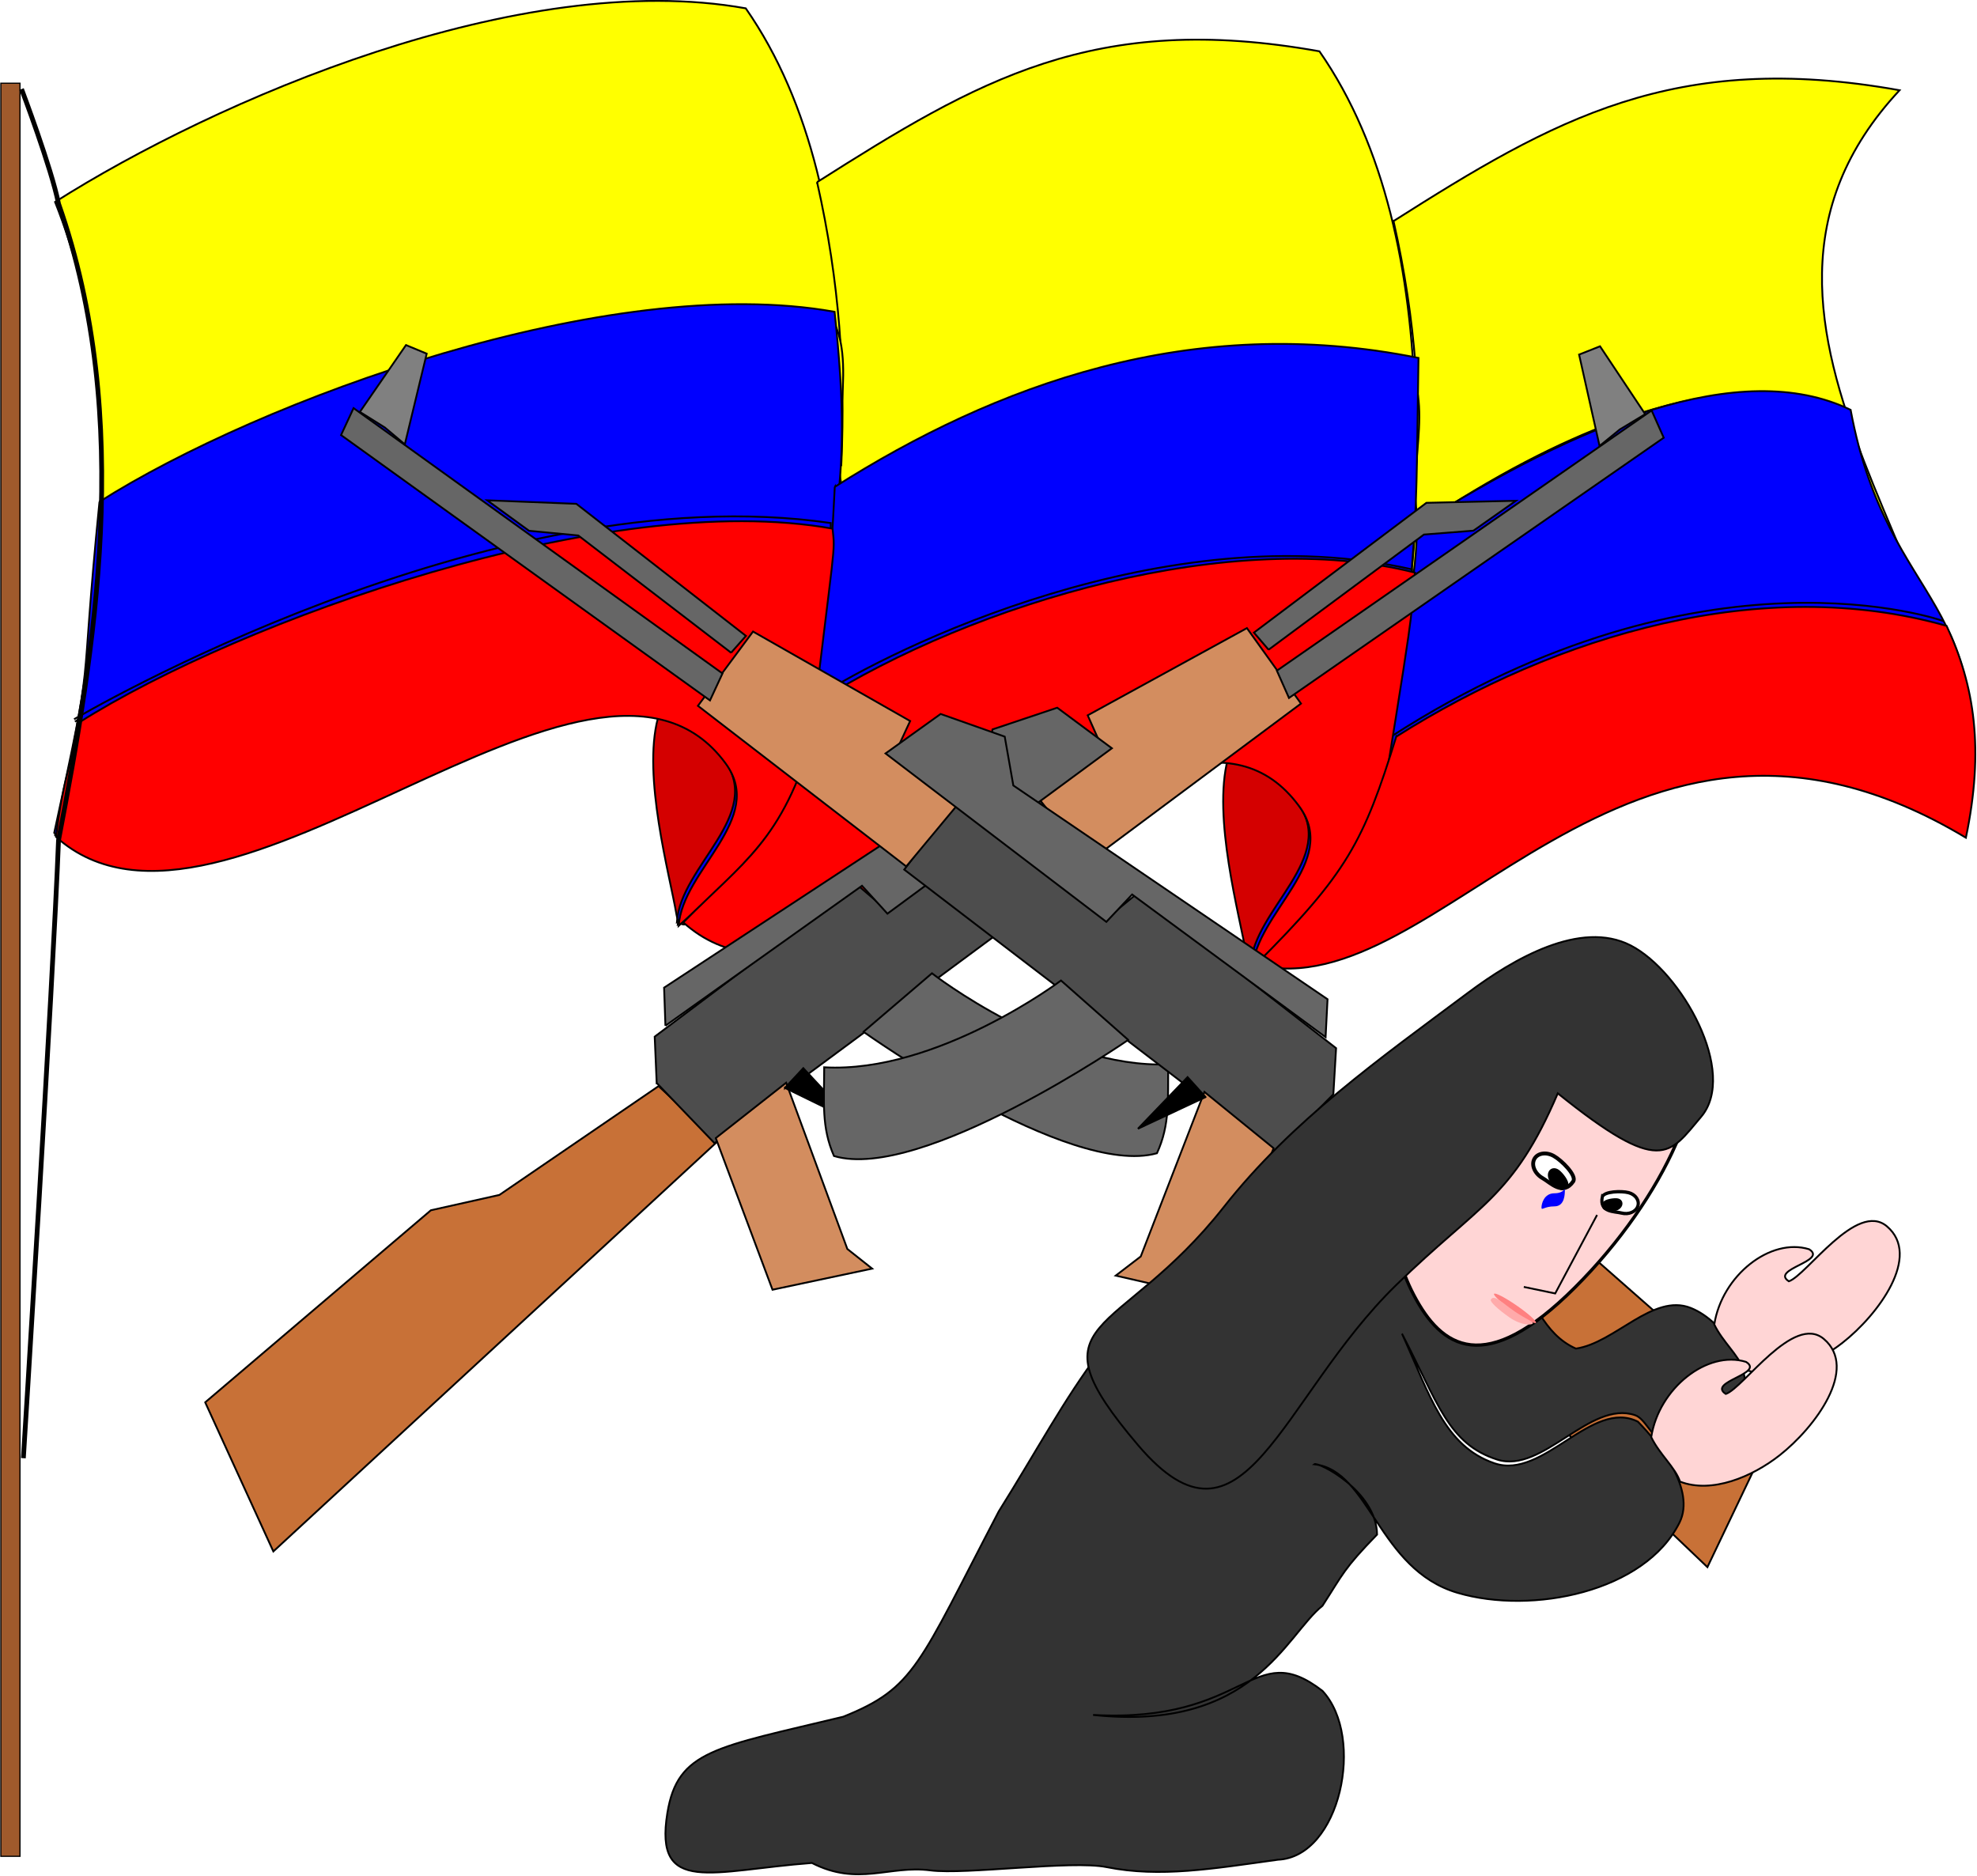
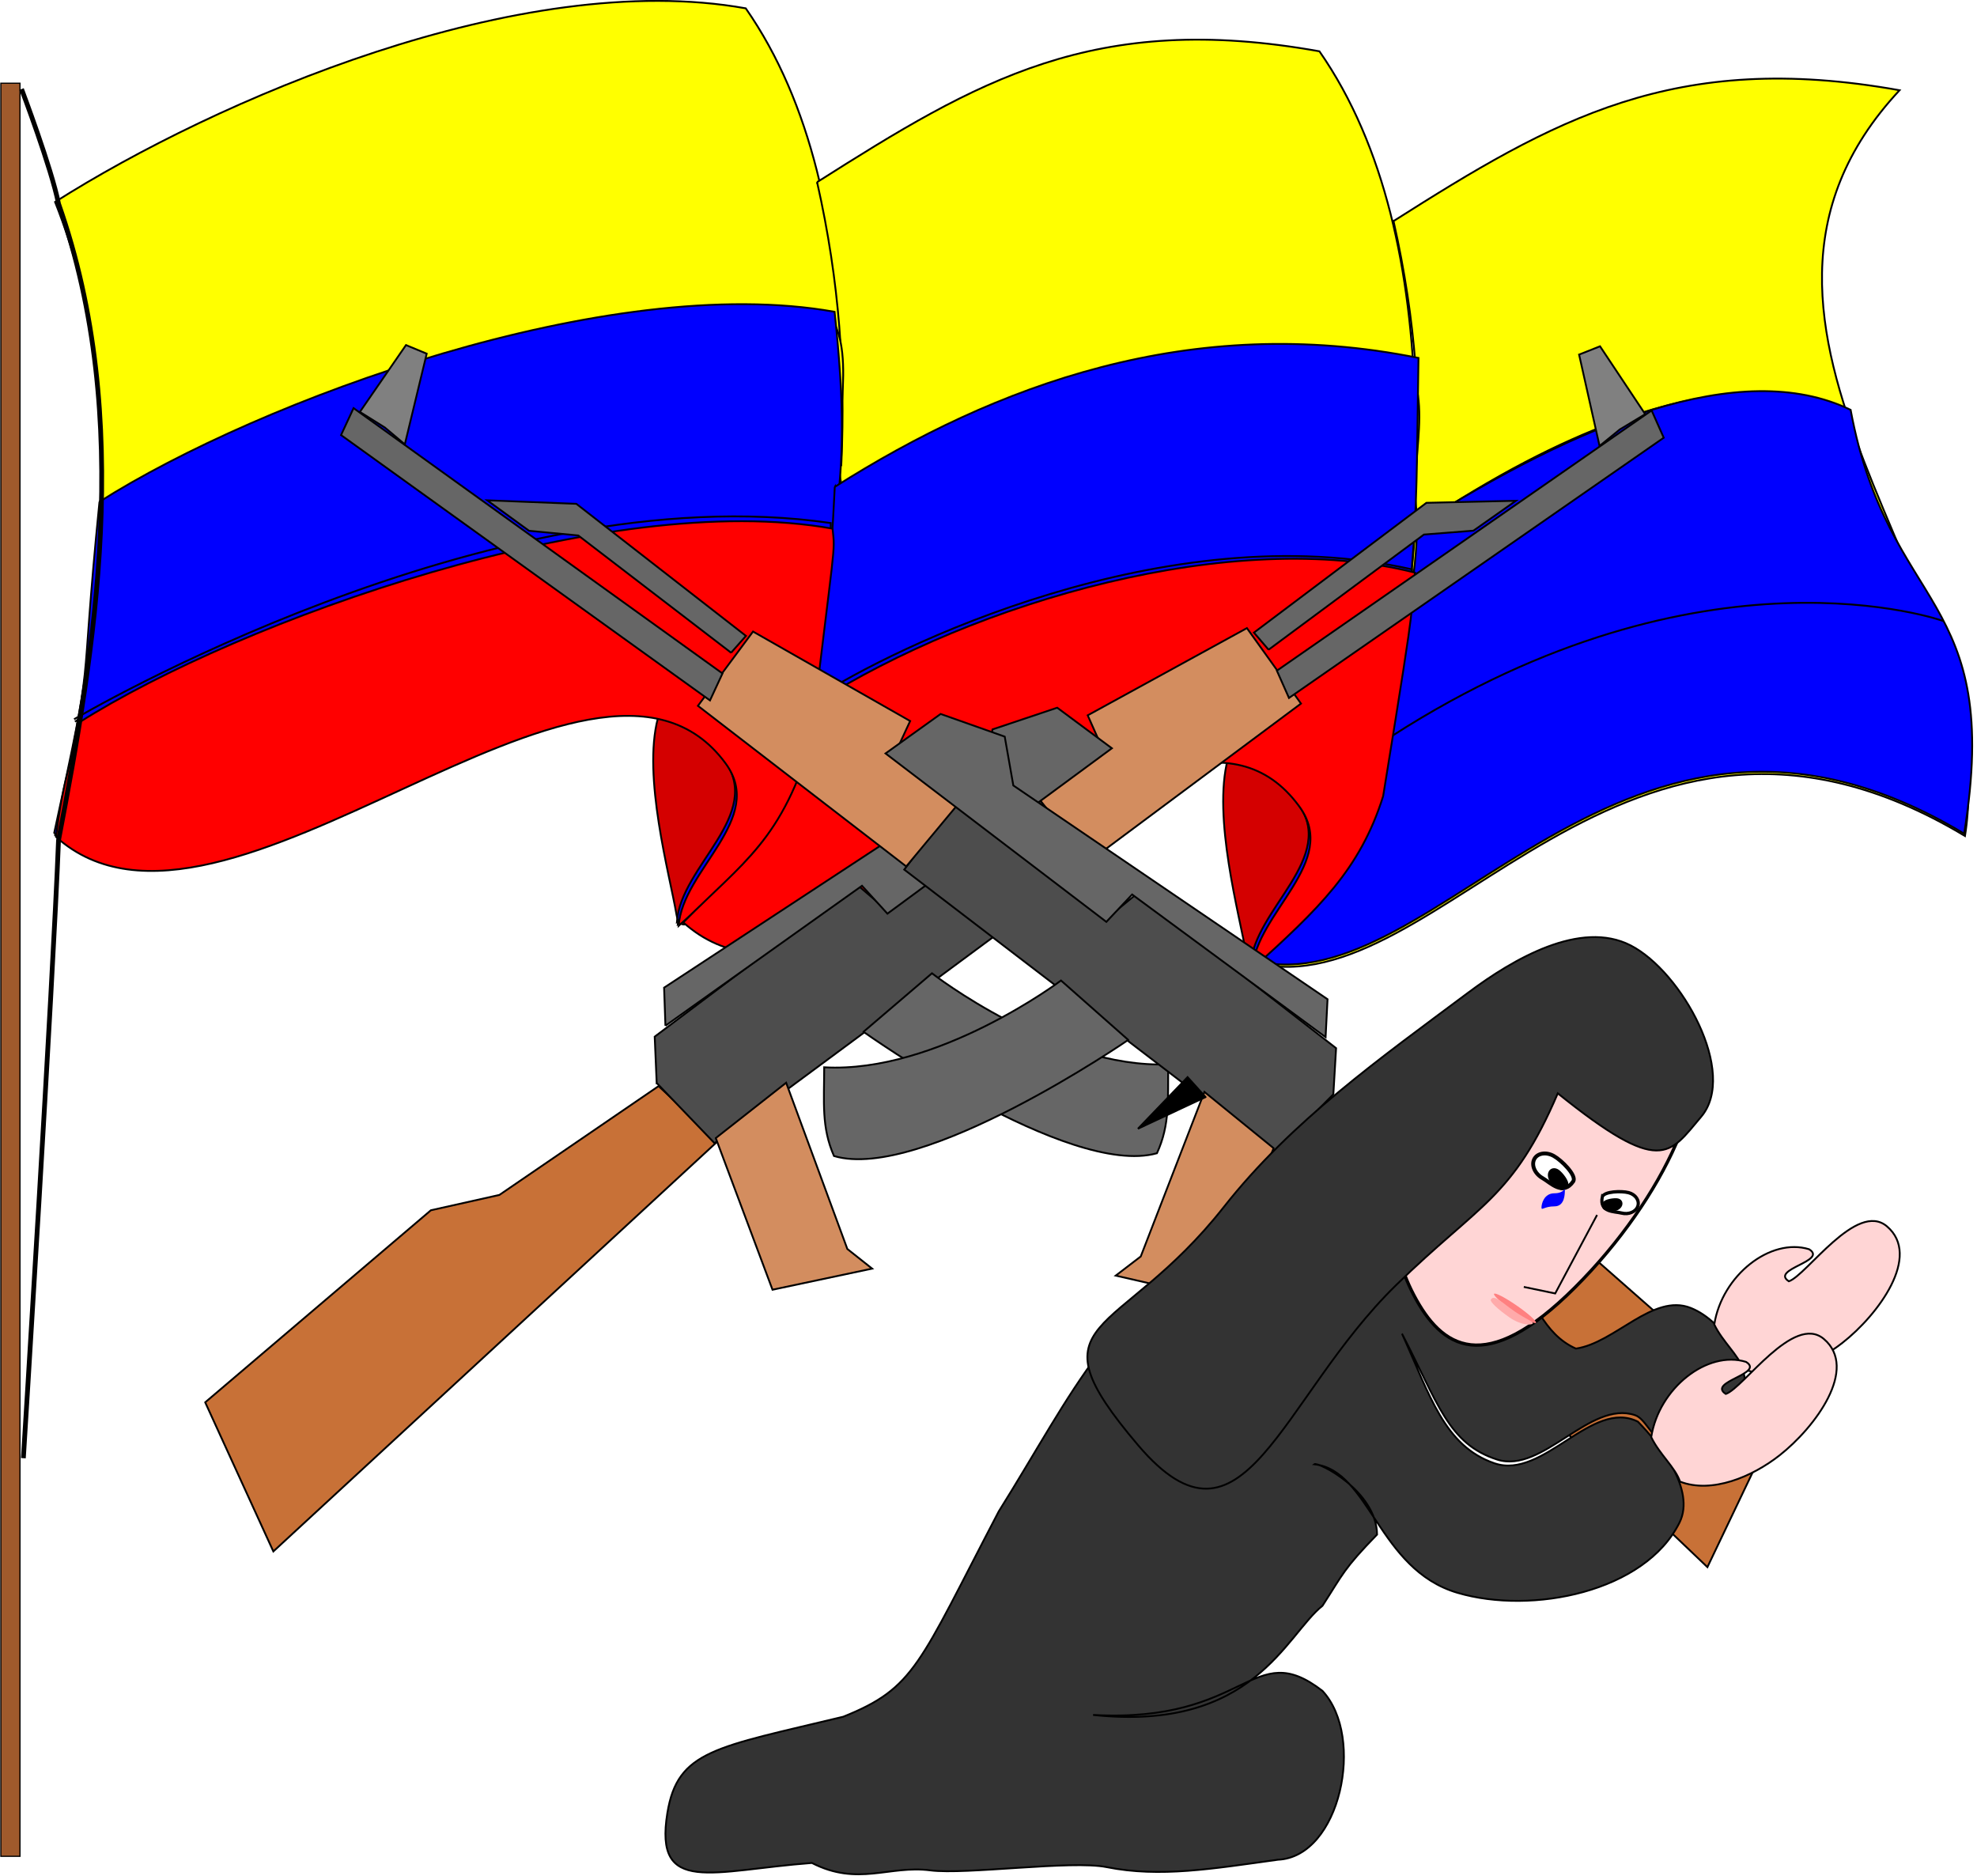
<svg xmlns="http://www.w3.org/2000/svg" xmlns:ns1="http://www.inkscape.org/namespaces/inkscape" xmlns:ns2="http://sodipodi.sourceforge.net/DTD/sodipodi-0.dtd" id="svg2" ns1:export-ydpi="90" ns1:export-filename="E:\sistemas de informasion\diseño digital\imagenes inskape\bandera colombia.png" viewBox="0 0 710.31 674.02" ns2:docname="_svgclean2.svg" ns1:export-xdpi="90" version="1.1" ns1:version="0.48.3.1 r9886">
  <ns2:namedview id="base" bordercolor="#666666" ns1:pageshadow="2" ns1:window-y="0" pagecolor="#ffffff" ns1:window-maximized="0" ns1:zoom="0.49497475" ns1:window-x="0" ns1:window-height="645" showgrid="false" borderopacity="1.0" ns1:current-layer="layer1" ns1:cx="288.68327" ns1:cy="308.22822" showguides="true" ns1:guide-bbox="true" ns1:window-width="674" ns1:pageopacity="0.0" ns1:document-units="px" />
  <g id="layer1" ns1:label="Capa 1" ns1:groupmode="layer" transform="translate(-31.458 -198.33)">
    <g id="g2895" transform="matrix(.658 0 0 .658 208.29 180.62)">
      <g id="g2984" transform="translate(140,-82.857)">
        <g id="g3025" transform="translate(-10.102,-32.325)">
          <path id="path2868-4" ns1:connector-curvature="0" ns2:nodetypes="csss" style="stroke:#000000;stroke-width:1px;fill:#d40000" d="m281.93 663.44c-3.717-21.762-18.583-75.208-10.102-107.08 5.411-20.331 44.786 19.695 48.487 40.406 4.511 25.244-34.069 91.948-38.386 66.67z" />
          <g id="g2901" style="fill:#ffff00">
            <g id="g2870" style="fill:#ffff00">
              <path id="path2820" ns1:connector-curvature="0" ns2:nodetypes="ccccccc" style="stroke:#000000;stroke-width:1px;fill:#ffff00" d="m-368.57 252.36c87.45-55.46 254.09-127.78 377.14-105.71 72.152 103.71 55.728 273.81 34.287 405.71-12.619 40.17-35.269 61.56-71.428 94.29 2.06-30.643 47.842-58.271 25.714-88.571-72.323-99.035-274.41 121.86-365.71 40 23.033-105.99 43.942-235.22 0-345.71z" />
              <path id="path2820-1" ns1:connector-curvature="0" ns2:nodetypes="cccccccc" style="stroke:#000000;stroke-width:1px;fill:#ffff00" d="m47.519 241.54c87.455-55.463 151.24-93.494 274.29-71.429 72.15 103.71 55.726 273.82 34.286 405.71-12.619 40.163-35.269 61.56-71.429 94.286 2.06-30.643 47.842-58.271 25.714-88.571-72.33-99.04-245.12 144.09-336.42 62.22 32.726-33.29 53.938-43.11 70.985-101.81 13.933-106.2 27.575-189.6 2.574-300.41z" />
              <path id="path2820-1-7" ns1:connector-curvature="0" ns2:nodetypes="cccccc" style="stroke:#000000;stroke-width:1px;fill:#ffff00" d="m362.27 262.8c87.45-55.46 153.25-93.49 276.3-71.43-120.7 129.43 57.16 275.25 35.72 407.15-187.48-112.57-286.47 94.19-387.85 69.36 32.73-33.297 55.37-48.825 72.417-107.53 13.933-106.2 28.413-186.74 3.411-297.55z" />
              <path id="path2868" ns1:connector-curvature="0" ns2:nodetypes="csss" style="stroke:#000000;stroke-width:1px;fill:#d40000" d="m-29.294 641.23c-3.717-21.762-18.583-75.208-10.102-107.08 5.411-20.331 44.786 19.695 48.487 40.406 4.511 25.244-34.069 91.948-38.386 66.67z" />
            </g>
            <path id="path2877" ns1:connector-curvature="0" ns2:nodetypes="cccccc" style="stroke:#000000;stroke-width:1px;fill:#ffff00" d="m-342.73 418.45s218.64-131.29 397.17-104.11c15.978 22.481-0.207 68.222 6.838 94.286 39.551-26.908 177.2-100.52 305.9-70 19.724 20.846-0.055 65.886 9.818 90 163.4-109.65 233.29-61.796 233.29-61.796" />
            <path id="path2877-4" ns1:connector-curvature="0" ns2:nodetypes="cccccc" style="stroke:#000000;stroke-width:1.022px;fill:#ffff00" d="m-357.73 536.07s229.82-133.29 416.19-106.11c0.517 22.477-10.317 68.209-11.044 94.268 41.287-26.903 191.04-100.5 325.38-69.987 0.387 27.913-12.179 66.884-10.964 90.994 170.57-109.63 296.05-62.795 296.05-62.795" />
          </g>
          <g id="g2901-0" style="fill:none" transform="translate(-.456 -1.289)">
            <g id="g2870-9" style="fill:none">
              <path id="path2820-4" ns1:connector-curvature="0" ns2:nodetypes="ccccccc" style="stroke:#000000;stroke-width:1px;fill:#0000ff" d="m-343.87 417.31c87.455-55.463 278.34-125.76 401.39-103.69 11.541 107.75-4.333 106.85-14.662 238.74-12.619 40.163-35.269 61.56-71.429 94.286 2.06-30.643 47.842-58.271 25.714-88.571-72.323-99.035-274.41 121.86-365.71 40 23.033-105.99 13.087-64.205 24.704-180.77z" />
              <path id="path2820-1-8" ns1:connector-curvature="0" ns2:nodetypes="cccccccc" style="stroke:#000000;stroke-width:1px;fill:#0000ff" d="m57.621 409.22c87.459-55.46 194.67-95.51 318.73-70.41-1.591 88.557 1.178 105.12-20.263 237.02-12.619 40.163-35.269 61.56-71.429 94.286 2.06-30.643 47.842-58.271 25.714-88.571-72.32-99.05-245.11 144.08-336.41 62.21 32.726-33.29 53.938-43.11 70.985-101.81 6.862-106.2 7.735-32.81 12.676-132.73z" />
              <path id="path2820-1-7-8" ns1:connector-curvature="0" ns2:nodetypes="cccccc" style="stroke:#000000;stroke-width:1px;fill:#0000ff" d="m375.4 430.49c87.455-55.463 176.49-92.484 236.91-63.347 20.714 111.24 83.419 99.477 61.978 231.38-187.48-112.57-286.47 94.198-387.85 69.366 32.73-33.297 55.37-48.825 72.417-107.53 1.811-45.589 17.301-94.82 16.543-129.87z" />
            </g>
            <path id="path2877-4-5" ns1:connector-curvature="0" ns2:nodetypes="cccccc" style="stroke:#000000;stroke-width:1.022px;fill:none" d="m-357.73 536.07s226.79-134.3 413.16-107.12c0.517 22.477-7.287 69.219-8.014 95.279 41.287-26.903 191.04-100.5 325.38-69.987 0.387 27.913-12.179 66.884-10.964 90.994 170.57-109.63 301.11-62.795 301.11-62.795" />
          </g>
          <g id="g2901-0-1" style="fill:none" transform="translate(.503 .933)">
            <g id="g2870-9-7" style="fill:none">
              <path id="path2820-4-1" ns1:connector-curvature="0" ns2:nodetypes="ccccccc" style="stroke:#000000;stroke-width:1px;fill:#ff0000" d="m-355.94 535.62c87.455-55.463 288.34-127.9 411.39-105.84 1.541 14.179 1.309 4.249-12.591 122.58-12.619 40.163-35.269 61.56-71.429 94.286 2.06-30.643 47.842-58.271 25.714-88.571-72.323-99.035-274.41 121.86-365.71 40 3.747-31.704 10.302-47.323 12.633-62.455z" />
              <path id="path2820-1-8-1" ns1:connector-curvature="0" ns2:nodetypes="cccccccc" style="stroke:#000000;stroke-width:1px;fill:#ff0000" d="m46.192 524.94c87.458-55.46 228.25-96.23 327.31-71.13-4.448 36.414 4.035-9.88-17.405 122.02-12.619 40.163-35.269 61.56-71.429 94.286 2.06-30.643 47.842-58.271 25.714-88.571-72.323-99.035-245.11 145.1-336.42 63.234 32.73-33.297 53.941-44.121 70.988-102.82 6.862-106.2-3.693 82.903 1.248-17.009z" />
-               <path id="path2820-1-7-8-5" ns1:connector-curvature="0" ns2:nodetypes="ccccc" style="stroke:#000000;stroke-width:1px;fill:#ff0000" d="m363.26 543.35c87.455-55.463 200.06-88.913 300.48-60.49 15.347 32.589 20.591 67.588 10.55 115.66-187.48-112.57-286.47 94.198-387.85 69.366 50.035-49.965 58.969-67.001 76.817-124.54z" />
            </g>
          </g>
        </g>
        <path id="path3047" ns1:connector-curvature="0" ns2:nodetypes="ccccc" style="stroke:#000000;stroke-width:.656px;fill:#a05a2c" d="m-397.83 155.17v968.07h-10.445v-968.03h10.445z" />
        <path id="path3049" ns1:connector-curvature="0" ns2:nodetypes="cccc" style="stroke:#000000;stroke-width:2.6;fill:none" d="m-396.99 158.38s16.429 43.362 20.203 62.629c41.46 117.71 19.597 244.88 0 347.49-3.033 78.966-19.193 337.39-19.193 337.39" />
        <g id="g2920" transform="matrix(.857 -.516 .516 .857 -628.94 -448.27)">
          <path id="path2900" ns1:connector-curvature="0" ns2:nodetypes="ccccccc" style="stroke:#000000;stroke-width:1px;fill:#c87137" d="m-398 1304.9 159.6-26.264 36.365 12.122 105.06-6.061 12.122 42.426-323.25 66.67 10.102-88.893z" />
          <path id="path2902" ns1:connector-curvature="0" ns2:nodetypes="cccccccc" style="stroke:#000000;stroke-width:1px;fill:#4d4d4d" d="m-96.975 1282.7 12.122-22.223 137.38-14.142 6.061 18.183 105.06-6.061 4.041 44.447-254.56 24.244-10.102-44.447z" />
          <path id="path2904" ns1:connector-curvature="0" ns2:nodetypes="cccccc" style="stroke:#000000;stroke-width:1px;fill:#d38d5f" d="m-84.853 1325.1-16.162 86.873 52.528 18.183-6.061-16.162 18.183-94.954-48.487 6.061z" />
-           <path id="path2906" style="stroke:#000000;stroke-width:1px;fill:#000000" ns1:connector-curvature="0" d="m-38.386 1321.1 22.223 34.345-8.081-38.386-14.142 4.041z" />
          <path id="path2908" ns1:connector-curvature="0" ns2:nodetypes="ccccc" style="stroke:#000000;stroke-width:1px;fill:#666666" d="m14.142 1317s54.686 126.04 103.04 139.4c14.278-9.744 20.144-22.084 30.305-38.386-54.381-29.907-84.853-109.1-84.853-109.1l-48.487 8.081z" />
          <path id="path2910" ns1:connector-curvature="0" ns2:nodetypes="ccccccc" style="stroke:#000000;stroke-width:1px;fill:#d38d5f" d="m161.62 1256.4 6.061 44.447 143.44-14.142-4.041-50.508-98.995-4.041-2.02 16.162-44.447 8.081z" />
          <path id="path2912" ns1:connector-curvature="0" ns2:nodetypes="ccccccccc" style="stroke:#000000;stroke-width:1px;fill:#666666" d="m-76.772 1258.4 10.102-18.183 208.09-8.081 18.183-20.203 36.366 8.081 14.142 34.345-151.52 14.142-4.041-20.203-131.32 10.102z" />
          <path id="path2914" ns1:connector-curvature="0" ns2:nodetypes="ccccc" style="stroke:#000000;stroke-width:1px;fill:#666666" d="m307.09 1280.7 248.5-16.162 2.02-16.162-248.5 16.162-2.02 16.162z" />
          <path id="path2916" style="stroke:#000000;stroke-width:1px;fill:#666666" ns1:connector-curvature="0" d="m311.13 1252.4 105.06-10.102 24.244 12.122 28.284-2.02-42.426-24.244-117.18 12.122 2.02 12.122z" />
          <path id="path2918" style="stroke:#000000;stroke-width:1px;fill:#808080" ns1:connector-curvature="0" d="m537.4 1248.3h16.162l-2.02-44.447-12.122-2.02-16.162 48.487 14.142-2.02z" />
        </g>
        <g id="g2920-1" transform="matrix(-.845 -.528 -.528 .845 914.63 -427.87)">
          <path id="path2900-7" ns1:connector-curvature="0" ns2:nodetypes="ccccccc" style="stroke:#000000;stroke-width:1px;fill:#c87137" d="m-398 1304.9 159.6-26.264 36.365 12.122 105.06-6.061 12.122 42.426-323.25 66.67 10.102-88.893z" />
          <path id="path2902-4" ns1:connector-curvature="0" ns2:nodetypes="cccccccc" style="stroke:#000000;stroke-width:1px;fill:#4d4d4d" d="m-96.975 1282.7 12.122-22.223 137.38-14.142 6.061 18.183 105.06-6.061 4.041 44.447-254.56 24.244-10.102-44.447z" />
          <path id="path2904-0" ns1:connector-curvature="0" ns2:nodetypes="cccccc" style="stroke:#000000;stroke-width:1px;fill:#d38d5f" d="m-84.853 1325.1-16.162 86.873 52.528 18.183-6.061-16.162 18.183-94.954-48.487 6.061z" />
          <path id="path2906-9" style="stroke:#000000;stroke-width:1px;fill:#000000" ns1:connector-curvature="0" d="m-38.386 1321.1 22.223 34.345-8.081-38.386-14.142 4.041z" />
          <path id="path2908-4" ns1:connector-curvature="0" ns2:nodetypes="ccccc" style="stroke:#000000;stroke-width:1px;fill:#666666" d="m14.142 1317s54.686 126.04 103.04 139.4c14.278-9.744 20.144-22.084 30.305-38.386-54.381-29.907-84.853-109.1-84.853-109.1l-48.487 8.081z" />
          <path id="path2910-8" ns1:connector-curvature="0" ns2:nodetypes="ccccccc" style="stroke:#000000;stroke-width:1px;fill:#d38d5f" d="m161.62 1256.4 6.061 44.447 143.44-14.142-4.041-50.508-98.995-4.041-2.02 16.162-44.447 8.081z" />
          <path id="path2912-8" ns1:connector-curvature="0" ns2:nodetypes="ccccccccc" style="stroke:#000000;stroke-width:1px;fill:#666666" d="m-76.772 1258.4 10.102-18.183 208.09-8.081 18.183-20.203 36.366 8.081 14.142 34.345-151.52 14.142-4.041-20.203-131.32 10.102z" />
          <path id="path2914-2" ns1:connector-curvature="0" ns2:nodetypes="ccccc" style="stroke:#000000;stroke-width:1px;fill:#666666" d="m307.09 1280.7 248.5-16.162 2.02-16.162-248.5 16.162-2.02 16.162z" />
          <path id="path2916-4" style="stroke:#000000;stroke-width:1px;fill:#666666" ns1:connector-curvature="0" d="m311.13 1252.4 105.06-10.102 24.244 12.122 28.284-2.02-42.426-24.244-117.18 12.122 2.02 12.122z" />
          <path id="path2918-5" style="stroke:#000000;stroke-width:1px;fill:#808080" ns1:connector-curvature="0" d="m537.4 1248.3h16.162l-2.02-44.447-12.122-2.02-16.162 48.487 14.142-2.02z" />
        </g>
      </g>
      <g id="g3991" transform="translate(-270.91,-295.18)">
        <path id="path3821" ns1:connector-curvature="0" ns2:nodetypes="ccccccccccccccscccccccccccc" style="stroke:#000000;stroke-width:1px;fill:#333333" d="m767.72 1050.3c15.218 33.548 23.101 61.337 50.508 70.711 26.61 9.101 53.189-35.419 78.287-22.728 11.807 12.066 31.627 37.117 22.728 55.053-18.837 37.968-80.563 50.367-121.22 38.386-43.587-12.845-47.774-66.951-78.287-70.206 1.91-1.633 34.033 14.502 34.345 38.386-18.394 18.97-18.496 21.393-29.8 38.891-20.025 15.855-37.643 68.986-125.26 59.599 84.752 4.649 86.687-42.946 125.26-13.132 23.529 25.362 9.638 90.715-24.358 92.184-35.479 4.899-64.405 9.862-93.526 4.026-19.194-3.847-76.852 4.261-96.269 1.775-22.534-2.885-39.415 8.862-64.65-4.041-54.434 4.104-86.273 17.97-78.911-27.263 5.586-34.319 26.354-35.758 96.052-52.577 39.241-15.774 41.018-28.204 84.885-112.09 40.964-65.375 61.808-116.04 131.32-149.5 29.352-14.132 65.044-18.577 96.975-12.122 19.814 4.005 37.156 17.178 52.528 30.305 11.311 14.846 16.327 34.461 34.345 42.426 21.322-3.084 42.023-30.352 62.629-22.223 19.053 7.516 35.63 35.429 28.284 54.548-6.191 16.113-31.976 15.135-44.447 17.172-5.541-1.689-8.663-11.25-14.142-13.132-24.586-8.443-50.479 32.106-75.256 24.244-26.967-8.557-32.424-31.124-52.023-68.69z" />
        <g id="g3976">
          <path id="path3816" ns1:connector-curvature="0" ns2:nodetypes="csssc" style="color:#000000;stroke:#000000;stroke-width:1.768;fill:#ffd5d5" d="m924.16 883.72c15.069 28.792-12.691 92.04-62.005 141.27-49.314 49.228-72.935 32.937-88.004 4.144-15.069-28.792-15.88-59.183 33.433-108.41 49.313-49.228 101.51-65.794 116.58-37.001z" />
          <path id="path3819" ns1:connector-curvature="0" ns2:nodetypes="cccccccc" style="stroke:#000000;stroke-width:1px;fill:#333333" d="m931.02 931.86c-17.518 20.661-21.827 32.566-78.255-12.836-24.526 57.355-42.904 60.318-88.267 104.67-63.66 62.234-83.176 155.28-140.86 87.472-60.668-71.315-11.126-56.569 46.803-130.13 37.104-47.113 85.46-81.198 133.51-117.08 24.631-18.396 61.213-39.737 88.571-25.714 27.879 14.289 58.759 69.728 38.5 93.622z" />
          <g id="g3875">
            <path id="path3823" ns1:connector-curvature="0" ns2:nodetypes="csssc" style="color:#000000;stroke:#000000;stroke-width:2.113;fill:#ffffff" d="m861.29 966.96c-5.711 8.404-12.559 0.742-16.78-1.617-4.221-2.359-6.288-6.989-4.618-10.342 1.67-3.353 6.446-4.159 10.666-1.8 4.221 2.359 12.401 10.406 10.731 13.759z" />
            <path id="path3839" ns1:connector-curvature="0" ns2:nodetypes="csssc" style="color:#000000;stroke:#000000;stroke-width:1.08;fill:#000000" d="m857.89 969.11c-2.598 4.83-5.713 0.426-7.633-0.93s-2.861-4.017-2.101-5.944c0.76-1.927 2.932-2.39 4.852-1.034s5.642 5.981 4.882 7.908z" />
          </g>
          <path id="path3841" ns1:connector-curvature="0" ns2:nodetypes="csssc" style="color:#000000;fill:#0000ff" d="m856.62 971.85c0 1.972 0.035 8.875-5.685 8.875s-7.074 2.568-7.074 0.595 1.354-7.738 7.074-7.738 5.685-3.704 5.685-1.732z" />
          <path id="path3844" style="stroke:#000000;stroke-width:1px;fill:none" ns1:connector-curvature="0" d="m874.21 985.42-22.857 42.857-17.143-3.571" />
          <g id="g3870" transform="matrix(.822 .57 -.57 .822 723.43 -275.88)">
            <path id="path3846" ns2:rx="13.928572" ns2:ry="1.7857143" style="color:#000000;fill:#ff8080" ns2:type="arc" d="m848.57 1017.7c0 0.986-6.236 1.786-13.929 1.786-7.692 0-13.929-0.799-13.929-1.786s6.236-1.786 13.929-1.786c7.692 0 13.929 0.799 13.929 1.786z" ns2:cy="1017.7193" ns2:cx="834.64288" />
            <path id="path3846-8" style="color:#000000;fill:#ffaaaa" d="m846.94 1015.8c0 0.986-4.608 3.743-12.301 3.743-7.692 0-13.816-0.804-13.929-1.786-0.34-2.962 6.236-1.786 13.929-1.786 7.692 0 12.301-1.157 12.301-0.171z" ns2:nodetypes="csssc" ns1:connector-curvature="0" transform="matrix(1 0 0 1.2 .357 -199.97)" />
          </g>
          <g id="g3875-2" ns1:transform-center-x="11.738633" ns1:transform-center-y="-12.016998" transform="matrix(-.572 -.587 -.597 .626 1947 875.81)">
            <path id="path3823-4" ns1:connector-curvature="0" ns2:nodetypes="csssc" style="color:#000000;stroke:#000000;stroke-width:2.113;fill:#ffffff" d="m861.29 966.96c-5.711 8.404-12.559 0.742-16.78-1.617-4.221-2.359-6.288-6.989-4.618-10.342 1.67-3.353 6.446-4.159 10.666-1.8 4.221 2.359 12.401 10.406 10.731 13.759z" />
            <path id="path3839-5" ns1:connector-curvature="0" ns2:nodetypes="csssc" style="color:#000000;stroke:#000000;stroke-width:1.08;fill:#000000" d="m857.89 969.11c-2.598 4.83-5.713 0.426-7.633-0.93s-2.861-4.017-2.101-5.944c0.76-1.927 2.932-2.39 4.852-1.034s5.642 5.981 4.882 7.908z" />
          </g>
        </g>
        <path id="path3909" ns1:connector-curvature="0" ns2:nodetypes="ccccccc" style="stroke:#000000;stroke-width:1px;fill:#ffd5d5" d="m953.93 1069.5c17.448 6.759 39.563-2.737 54.286-14.286 19.616-15.387 43.293-47.438 24.286-63.571-16.557-14.054-43.89 26.768-53.571 30-10.29-6.634 21.442-10.994 11.071-17.5-21.147-6.53-47.596 14.326-51.786 41.072 4.579 9.526 13.152 16.517 15.714 24.286z" />
        <path id="path3909-1" ns1:connector-curvature="0" ns2:nodetypes="ccccccc" style="stroke:#000000;stroke-width:1px;fill:#ffd5d5" d="m919.5 1131c17.448 6.759 39.563-2.737 54.286-14.286 19.616-15.387 43.293-47.438 24.286-63.571-16.557-14.054-43.89 26.768-53.571 30-10.29-6.634 21.442-10.994 11.071-17.5-21.147-6.53-47.596 14.326-51.786 41.072 4.579 9.526 13.152 16.517 15.714 24.286z" />
      </g>
    </g>
  </g>
</svg>